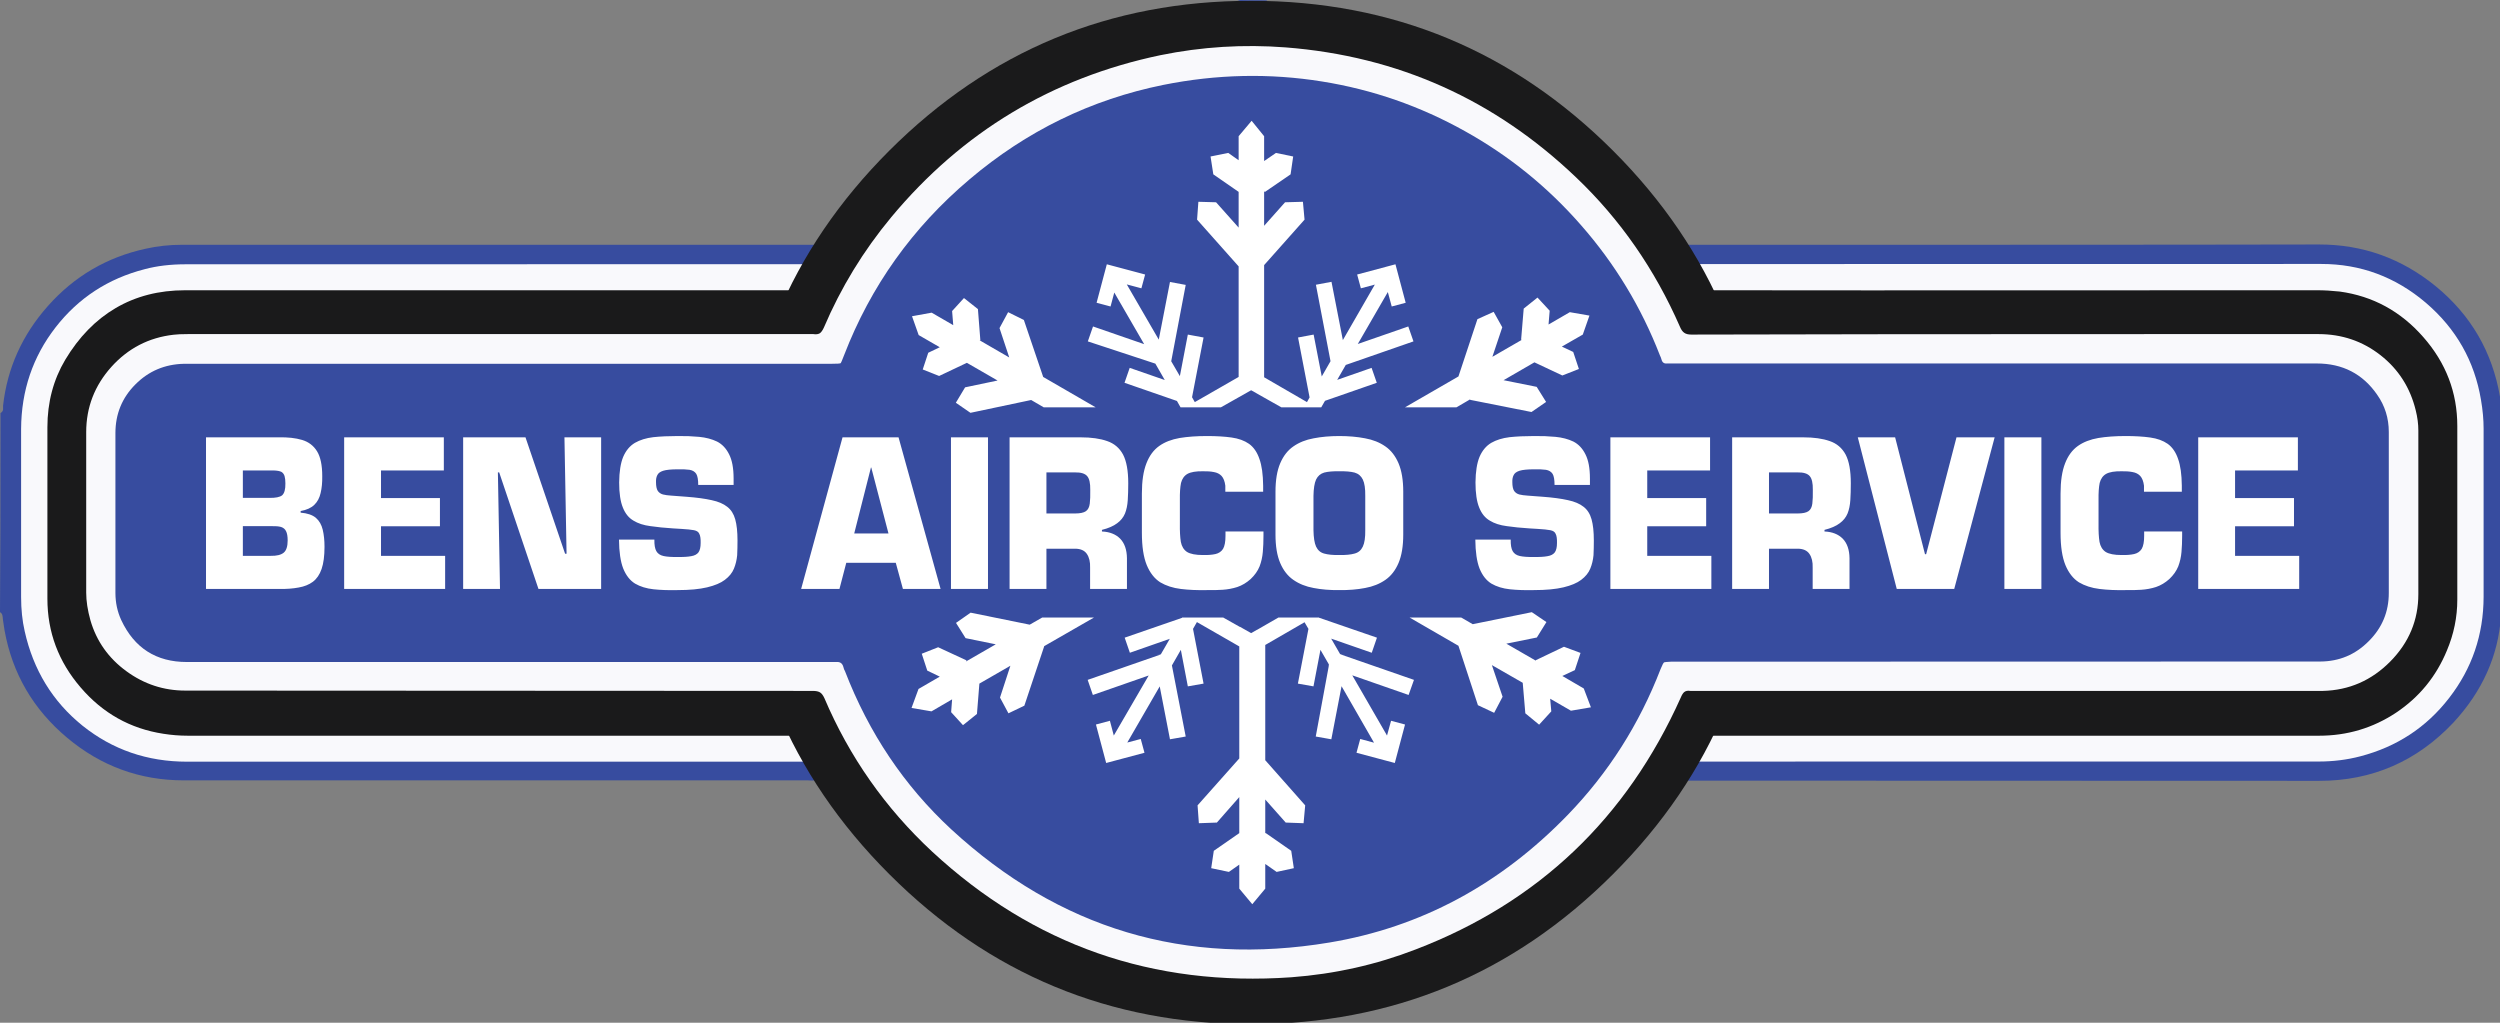
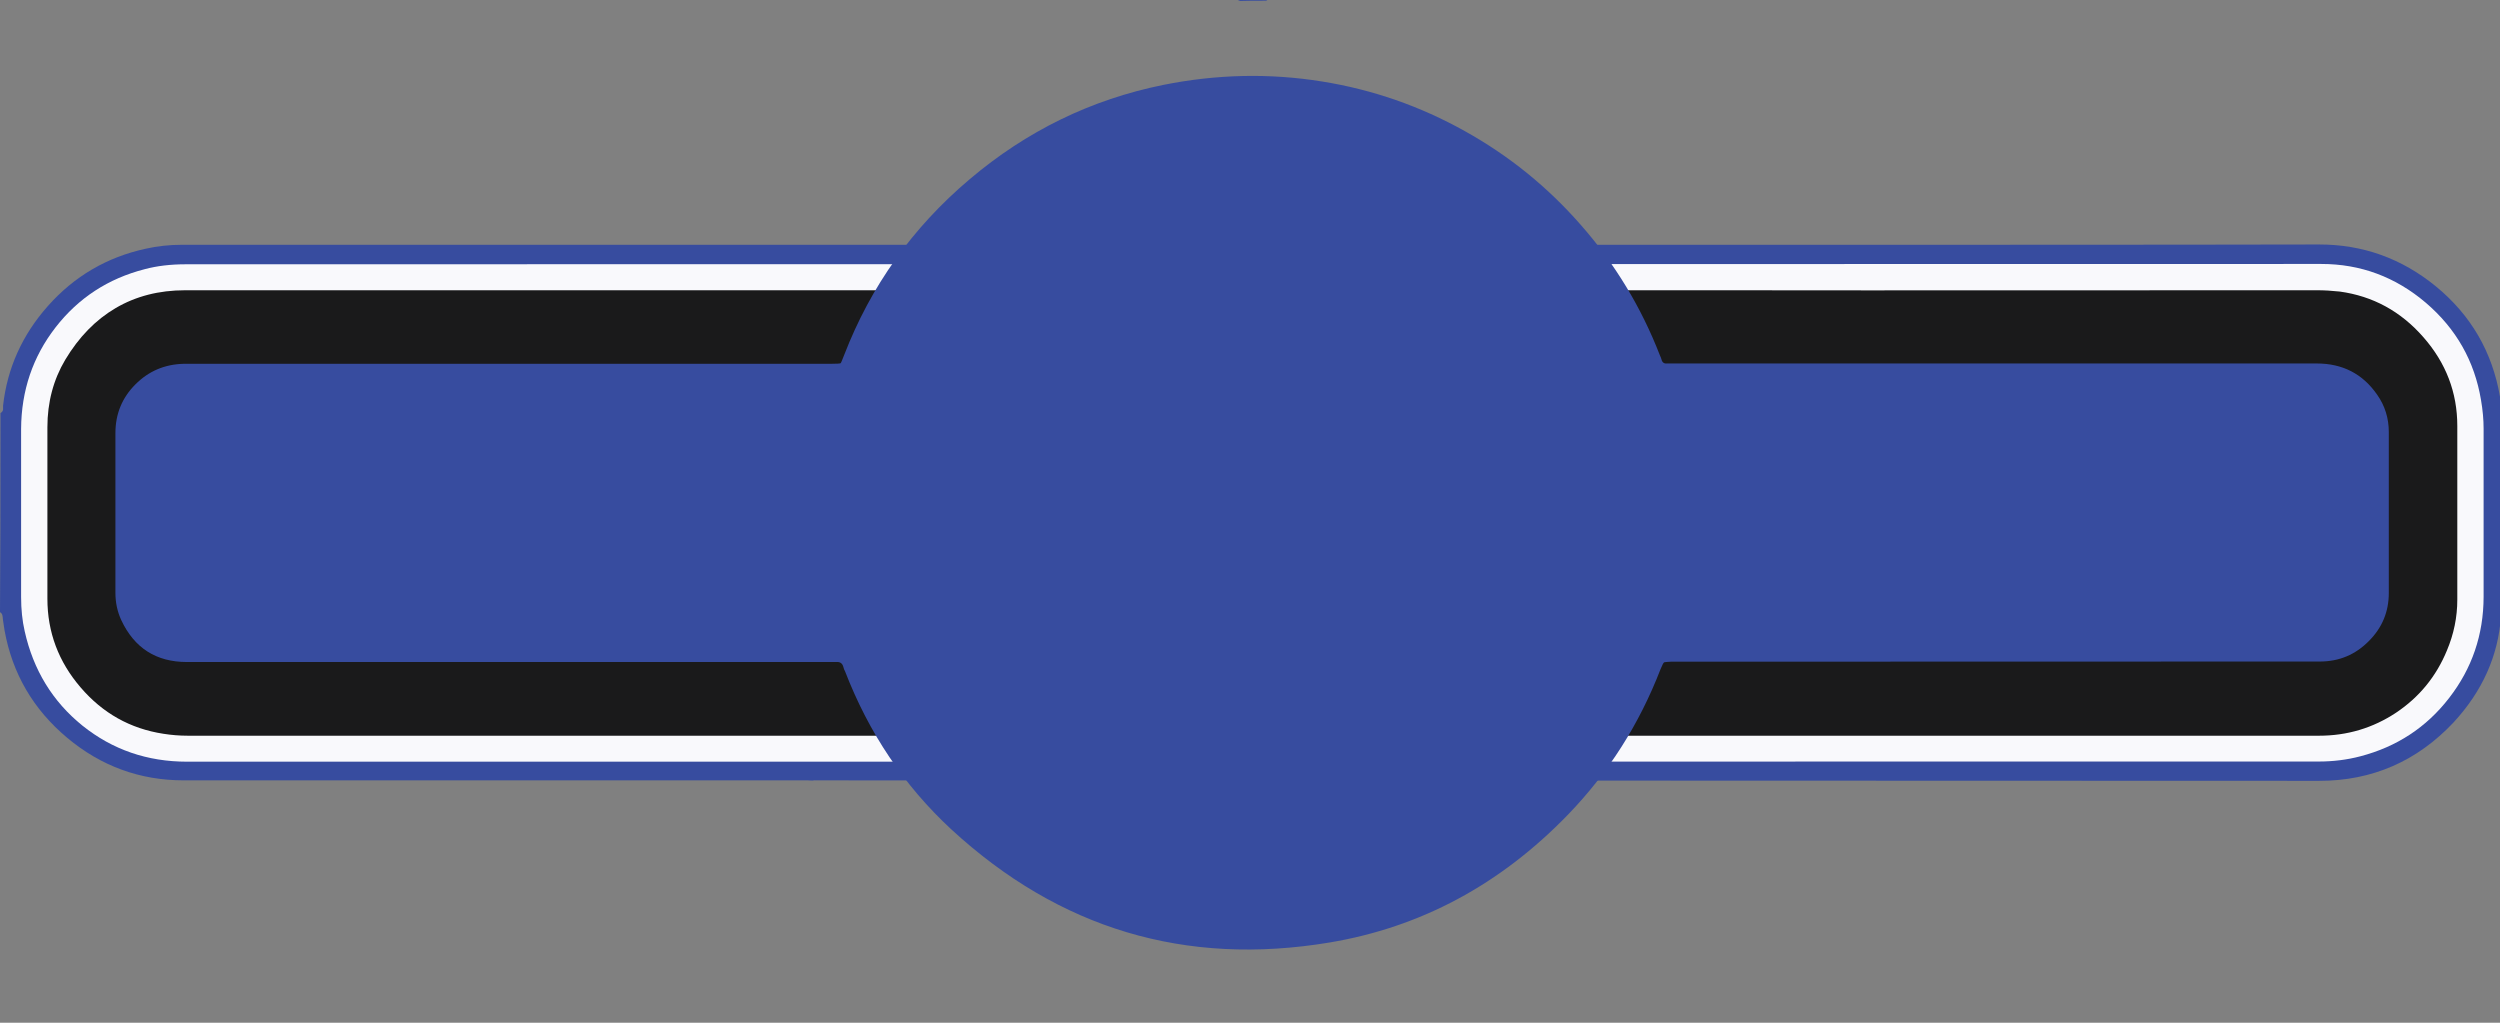
<svg xmlns="http://www.w3.org/2000/svg" xmlns:xlink="http://www.w3.org/1999/xlink" version="1.1" preserveAspectRatio="none" x="0px" y="0px" width="770px" height="315px" viewBox="0 0 770 315">
  <rect x="0" y="0" width="770" height="315" fill="#808080" stroke="none" />
  <defs>
    <g id="Layer7_0_FILL">
      <path fill="#374C9F" stroke="none" d=" M 770.7 128.6 Q 770.35 127.45 770.3 125.45 770.15 123.1 770 122.2 766.45 101.5 750.25 88.2 734.4 75.25 714.2 75.3 690.456 75.375 595.8 75.4 563.483 75.4 522.9 75.4 L 55.8 75.4 Q 50.3 75.4 44.9 76.6 26.95 80.5 14.75 94.25 2.9 107.6 0.95 124.9 0.95 126.05 0.95 126.15 0.8 126.9 0.15 127.2 0.15 168.2 0 188.55 0.6 188.85 0.75 189.6 0.85 190 0.9 190.85 L 1.4 194.15 Q 5 214.1 20.7 227.25 36.35 240.35 56.6 240.35 L 248.75 240.35 Q 249.162 240.363 249.8 240.4 250.351 240.434 250.75 240.35 L 714.3 240.5 Q 738.75 240.5 755.7 222.5 769 208.1 770.3 189.9 770.3 188.9 770.7 188.6 L 770.7 128.6 Z" />
    </g>
    <g id="Layer6_0_FILL">
      <path fill="#F9F9FC" stroke="none" d=" M 764.95 132.05 Q 764.95 127.85 764.15 123.2 761.15 105.2 747.15 93.25 733.1 81.3 714.95 81.3 L 57.2 81.4 Q 50.2 81.4 44.6 82.9 27.65 87.25 17.1 100.85 6.6 114.4 6.5 132.1 L 6.5 183.9 Q 6.5 189.6 7.6 194.4 11.6 212.35 25.4 223.5 39.25 234.6 57.6 234.6 L 714.15 234.55 Q 720.85 234.55 726.95 232.95 743.85 228.55 754.35 214.95 764.9 201.35 764.95 183.85 L 764.95 132.05 Z" />
    </g>
    <g id="Layer5_0_FILL">
      <path fill="#1A1A1B" stroke="none" d=" M 720.65 89.8 Q 716.9 89.4 713.75 89.4 528.848 89.469 528.5 89.4 L 243.05 89.4 Q 242.882 89.417 57 89.4 44.95 89.4 35.6 94.9 26.4 100.3 20.1 110.8 14.6 120.05 14.6 131.6 L 14.6 184.4 Q 14.6 199.85 24.85 211.75 35.05 223.65 50.3 226 54.05 226.6 57.9 226.6 L 714.25 226.6 Q 727.3 226.6 738 219.5 748.7 212.35 753.65 200.35 756.85 192.75 756.85 184.7 L 756.85 131.2 Q 756.85 115.75 746.4 103.85 735.95 91.9 720.65 89.8 Z" />
    </g>
    <g id="Layer4_0_FILL">
-       <path fill="#1A1A1B" stroke="none" d=" M 542.95 157.85 Q 542.95 92.55 496.8 46.4 450.6 0.25 385.35 0.25 320.1 0.25 273.9 46.4 227.75 92.55 227.75 157.85 227.75 223.1 273.9 269.25 320.1 315.45 385.35 315.45 450.6 315.45 496.8 269.25 542.95 223.1 542.95 157.85 Z" />
-     </g>
+       </g>
    <g id="Layer3_0_FILL">
-       <path fill="#F9F9FC" stroke="none" d=" M 714.05 102.9 L 667.55 102.9 Q 569.85 102.9 520.95 103.05 519.5 103.05 518.75 102.5 518 102 517.45 100.7 505.8 74.05 485.5 54.7 447.8 18.65 396 14.6 376.5 13.1 357.4 17 307.3 27.5 274.5 66.9 261.6 82.45 253.75 100.9 253.15 102.2 252.5 102.65 251.75 103.1 250.5 102.9 L 57.95 102.9 Q 54.95 102.9 53.45 103.1 42.05 104.4 34.3 113 26.55 121.65 26.55 133.1 L 26.55 182.55 Q 26.55 186.4 27.85 191.05 30.65 200.7 38.95 206.75 47.1 212.7 57.05 212.7 L 250.4 212.8 Q 251.8 212.8 252.55 213.25 253.3 213.7 253.9 215 265.45 242.15 287.1 262.3 333.75 305.5 397.7 301 417.8 299.5 436.1 292.4 492.65 270.7 517.7 214.8 518.2 213.6 518.75 213.15 519.45 212.6 520.6 212.8 L 715.45 212.8 Q 727.55 212.5 736.2 203.75 744.85 195 744.85 183 L 744.85 132.6 Q 744.85 129.6 744.05 126.4 741.5 115.9 733.2 109.4 724.9 102.9 714.05 102.9 Z" />
-     </g>
+       </g>
    <g id="Layer2_0_FILL">
      <path fill="#374C9F" stroke="none" d=" M 735.75 133.05 Q 735.75 126.65 732.15 121.55 725.5 111.95 713.55 111.95 L 513.45 111.95 Q 512.1 112.1 511.75 110.75 511.6 110.15 511.25 109.45 502.65 87.25 487 69.4 471.6 51.75 451.2 40.4 430.55 28.85 407.2 25.1 382.95 21.2 358.3 26.15 324.95 32.9 298.6 55.25 272.3 77.5 260 109.35 259.05 111.8 258.95 111.85 258.7 112.05 256 112.05 L 56.65 112.05 Q 47.8 112.25 41.7 118.4 35.55 124.55 35.55 133.4 L 35.55 182.6 Q 35.55 187.1 37.35 191 43.4 203.9 57.55 203.9 L 257.6 203.9 Q 259.3 203.75 259.75 205.4 259.95 206.25 260.25 206.7 271.3 235.35 292.95 255.4 342.85 301.4 409.45 290.3 451.65 283.25 482.95 250.9 501.6 231.6 511.45 206.1 512.25 204.15 512.55 204 512.7 203.9 514.65 203.8 L 714.65 203.75 Q 723.4 203.7 729.55 197.5 735.75 191.35 735.75 182.65 L 735.75 133.05 M 390.35 0.1 Q 384.25 0.1 381.25 0 L 381.95 0.3 389.75 0.3 Q 389.95 0.4 390.35 0.1 Z" />
    </g>
    <g id="Layer1_0_FILL">
-       <path fill="#FFFFFF" stroke="none" d=" M 157.15 119.2 L 145.85 119.2 146.5 155.05 146.05 155.05 133.85 119.2 114.65 119.2 114.65 165.9 126 165.9 125.35 130 125.75 130 137.85 165.9 157.15 165.9 157.15 119.2 M 78 119.2 L 78 165.9 109.1 165.9 109.1 155.7 89.35 155.7 89.35 146.6 107.5 146.6 107.5 137.9 89.35 137.9 89.35 129.4 108.7 129.4 108.7 119.2 78 119.2 M 69.65 123.5 Q 68.05 120.9 65.05 120 62.05 119.1 57.8 119.2 L 35.45 119.2 35.45 165.9 58.05 165.9 Q 61.4 165.95 64 165.45 66.6 165 68.35 163.7 70.15 162.35 71.05 159.75 71.95 157.15 71.95 152.9 71.95 149.95 71.4 147.65 70.85 145.35 69.3 144 67.7 142.65 64.6 142.4 L 64.6 141.9 Q 67.35 141.4 68.8 140 70.25 138.6 70.75 136.35 71.3 134.1 71.25 131.15 71.25 126.1 69.65 123.5 M 56.3 129.4 Q 57.9 129.45 58.7 129.85 59.4 130.3 59.65 131.15 59.9 132 59.9 133.4 59.95 136.1 58.9 137.05 57.85 137.9 54.95 137.85 L 46.8 137.85 46.8 129.4 56.3 129.4 M 58.55 146.8 Q 59.65 147.15 60.1 148.1 60.6 149.05 60.6 150.95 60.6 153.75 59.35 154.75 58.1 155.75 55.4 155.7 L 46.8 155.7 46.8 146.55 55.6 146.55 Q 57.45 146.5 58.55 146.8 M 276.3 119.2 L 264.9 119.2 264.9 165.9 276.3 165.9 276.3 119.2 M 313 120.35 Q 309.75 119.2 304.85 119.2 L 282.95 119.2 282.95 165.9 294.3 165.9 294.3 153.5 303.1 153.5 Q 305.65 153.5 306.75 155.1 307.85 156.7 307.75 159.35 L 307.75 165.9 319.1 165.9 319.1 156.45 Q 319.05 152.5 317 150.4 314.95 148.35 311.4 148.2 L 311.4 147.7 Q 314.4 146.95 316.1 145.65 317.75 144.45 318.5 142.65 319.2 140.9 319.35 138.55 319.5 136.25 319.5 133.35 319.5 127.55 317.9 124.5 316.25 121.45 313 120.35 M 303.1 142.65 L 294.3 142.65 294.3 130 303.1 130 Q 305.85 129.95 306.85 131.15 307.85 132.3 307.8 135.35 307.85 138 307.65 139.6 307.45 141.25 306.45 141.95 305.45 142.65 303.1 142.65 M 230.55 165.9 L 232.65 157.85 247.9 157.85 250.1 165.9 261.7 165.9 248.75 119.2 231.5 119.2 218.75 165.9 230.55 165.9 M 240.25 128.5 L 240.35 128.5 245.65 148.8 235.1 148.8 240.25 128.5 M 192.85 120.5 Q 190.45 119.35 187.35 119.05 184.2 118.75 180.7 118.8 176.55 118.8 173.2 119.15 169.9 119.55 167.55 120.9 165.2 122.3 163.95 125.2 162.75 128.1 162.7 133.1 162.7 138.05 163.85 140.85 164.95 143.6 167.1 144.85 169.2 146.15 172.35 146.55 175.4 147 179.35 147.25 L 181.85 147.4 Q 184.45 147.55 185.75 147.8 187.05 148.05 187.4 148.95 187.85 149.8 187.8 151.75 187.8 153.65 187.15 154.6 186.45 155.55 184.9 155.8 183.35 156.1 180.7 156.05 177.9 156.1 176.35 155.75 174.8 155.4 174.15 154.25 173.5 153.1 173.55 150.7 L 162.65 150.7 Q 162.7 156.4 163.95 159.6 165.25 162.8 167.6 164.25 170 165.65 173.3 166 176.6 166.35 180.7 166.25 186.25 166.25 189.8 165.4 193.35 164.55 195.25 163.1 197.25 161.6 198.05 159.65 198.85 157.7 199.05 155.5 199.15 153.3 199.15 150.95 199.15 146.95 198.45 144.45 197.75 141.95 196 140.6 194.25 139.2 191.2 138.55 188.1 137.85 183.4 137.5 L 178.75 137.15 Q 177.2 137.05 176.2 136.8 175.15 136.5 174.6 135.7 174.05 134.85 174.05 133 174 131.7 174.45 130.85 174.85 129.95 176.25 129.5 177.7 129.05 180.7 129.05 182.95 129 184.4 129.2 185.8 129.45 186.45 130.45 187.05 131.45 187.05 133.85 L 197.95 133.85 197.95 131.9 Q 197.95 127.1 196.55 124.4 195.2 121.7 192.85 120.5 M 456.6 120.5 Q 454.2 119.35 451.1 119.05 447.95 118.75 444.45 118.8 440.3 118.8 436.95 119.15 433.65 119.55 431.3 120.9 428.95 122.3 427.7 125.2 426.5 128.1 426.45 133.1 426.45 138.05 427.6 140.85 428.7 143.6 430.85 144.85 432.95 146.15 436.1 146.55 439.15 147 443.1 147.25 L 445.6 147.4 Q 448.2 147.55 449.5 147.8 450.8 148.05 451.15 148.95 451.6 149.8 451.55 151.75 451.55 153.65 450.9 154.6 450.2 155.55 448.65 155.8 447.1 156.1 444.45 156.05 441.65 156.1 440.1 155.75 438.55 155.4 437.9 154.25 437.25 153.1 437.3 150.7 L 426.4 150.7 Q 426.45 156.4 427.7 159.6 429 162.8 431.35 164.25 433.75 165.65 437.05 166 440.35 166.35 444.45 166.25 450 166.25 453.55 165.4 457.1 164.55 459 163.1 461 161.6 461.8 159.65 462.6 157.7 462.8 155.5 462.9 153.3 462.9 150.95 462.9 146.95 462.2 144.45 461.5 141.95 459.75 140.6 458 139.2 454.95 138.55 451.85 137.85 447.15 137.5 L 442.5 137.15 Q 440.95 137.05 439.95 136.8 438.9 136.5 438.35 135.7 437.8 134.85 437.8 133 437.75 131.7 438.2 130.85 438.6 129.95 440 129.5 441.45 129.05 444.45 129.05 446.7 129 448.15 129.2 449.55 129.45 450.2 130.45 450.8 131.45 450.8 133.85 L 461.7 133.85 461.7 131.9 Q 461.7 127.1 460.3 124.4 458.95 121.7 456.6 120.5 M 356.7 121.2 Q 354.55 119.7 351.3 119.25 348.1 118.8 343.75 118.8 339 118.8 335.35 119.4 331.6 120.05 329.05 121.85 326.45 123.7 325.1 127.2 323.7 130.75 323.7 136.5 L 323.7 148.6 Q 323.7 154.9 325.2 158.55 326.7 162.15 329.35 163.85 332.05 165.45 335.7 165.9 339.35 166.35 343.75 166.25 346.2 166.3 348.55 166.15 350.9 166 353.1 165.3 355.3 164.55 357.2 162.85 359.1 161.05 359.95 158.95 360.75 156.85 360.95 154.5 361.15 152.15 361.15 149.55 L 361.15 148.2 349.45 148.2 349.45 149.55 Q 349.45 152.25 348.7 153.55 347.9 154.8 346.35 155.15 344.8 155.5 342.5 155.45 339.15 155.45 337.6 154.5 336.1 153.5 335.7 151.4 335.35 149.25 335.4 145.8 L 335.4 138.5 Q 335.35 135.2 335.75 133.25 336.25 131.3 337.75 130.45 339.3 129.6 342.5 129.65 344.4 129.6 345.9 129.9 347.35 130.15 348.25 131.1 349.15 132.1 349.4 134.1 L 349.4 135.95 361.05 135.95 361.05 134.1 Q 361 128.9 359.9 125.85 358.85 122.75 356.7 121.2 M 398.7 122 Q 396.05 120.15 392.45 119.5 388.85 118.8 384.5 118.8 380.2 118.8 376.6 119.5 373 120.15 370.35 122 367.75 123.8 366.3 127.2 364.85 130.6 364.85 135.95 L 364.85 149.15 Q 364.85 154.5 366.3 157.9 367.75 161.3 370.35 163.1 373 164.95 376.6 165.6 380.2 166.3 384.5 166.25 388.85 166.3 392.45 165.6 396.05 164.95 398.7 163.1 401.3 161.3 402.75 157.9 404.2 154.5 404.2 149.15 L 404.2 135.95 Q 404.2 130.6 402.75 127.2 401.3 123.8 398.7 122 M 379.85 130.05 Q 381.6 129.6 384.5 129.65 387.45 129.6 389.2 130.05 390.95 130.55 391.75 132.2 392.55 133.85 392.5 137.25 L 392.5 147.75 Q 392.55 151.2 391.75 152.85 390.95 154.55 389.2 155 387.45 155.5 384.5 155.45 381.6 155.5 379.85 155 378.15 154.55 377.35 152.85 376.6 151.2 376.55 147.75 L 376.55 137.25 Q 376.6 133.85 377.35 132.2 378.15 130.55 379.85 130.05 M 600.75 119.2 L 589.35 119.2 589.35 165.9 600.75 165.9 600.75 119.2 M 639.65 121.2 Q 637.5 119.7 634.25 119.25 631.05 118.8 626.7 118.8 621.95 118.8 618.3 119.4 614.55 120.05 612 121.85 609.4 123.7 608.05 127.2 606.65 130.75 606.65 136.5 L 606.65 148.6 Q 606.65 154.9 608.15 158.55 609.65 162.15 612.3 163.85 615 165.45 618.65 165.9 622.3 166.35 626.7 166.25 629.15 166.3 631.5 166.15 633.85 166 636.05 165.3 638.25 164.55 640.15 162.85 642.05 161.05 642.9 158.95 643.7 156.85 643.9 154.5 644.1 152.15 644.1 149.55 L 644.1 148.2 632.4 148.2 632.4 149.55 Q 632.4 152.25 631.65 153.55 630.85 154.8 629.3 155.15 627.75 155.5 625.45 155.45 622.1 155.45 620.55 154.5 619.05 153.5 618.65 151.4 618.3 149.25 618.35 145.8 L 618.35 138.5 Q 618.3 135.2 618.7 133.25 619.2 131.3 620.7 130.45 622.25 129.6 625.45 129.65 627.35 129.6 628.85 129.9 630.3 130.15 631.2 131.1 632.1 132.1 632.35 134.1 L 632.35 135.95 644 135.95 644 134.1 Q 643.95 128.9 642.85 125.85 641.8 122.75 639.65 121.2 M 497.5 146.6 L 497.5 137.9 479.35 137.9 479.35 129.4 498.7 129.4 498.7 119.2 468 119.2 468 165.9 499.1 165.9 499.1 155.7 479.35 155.7 479.35 146.6 497.5 146.6 M 555.7 119.2 L 544.2 119.2 556.2 165.9 573.9 165.9 586.35 119.2 574.6 119.2 565.25 155.2 564.9 155.2 555.7 119.2 M 535.55 120.35 Q 532.3 119.2 527.4 119.2 L 505.5 119.2 505.5 165.9 516.85 165.9 516.85 153.5 525.65 153.5 Q 528.2 153.5 529.3 155.1 530.4 156.7 530.3 159.35 L 530.3 165.9 541.65 165.9 541.65 156.45 Q 541.6 152.5 539.55 150.4 537.5 148.35 533.95 148.2 L 533.95 147.7 Q 536.95 146.95 538.65 145.65 540.3 144.45 541.05 142.65 541.75 140.9 541.9 138.55 542.05 136.25 542.05 133.35 542.05 127.55 540.45 124.5 538.8 121.45 535.55 120.35 M 529.4 131.15 Q 530.4 132.3 530.35 135.35 530.4 138 530.2 139.6 530 141.25 529 141.95 528 142.65 525.65 142.65 L 516.85 142.65 516.85 130 525.65 130 Q 528.4 129.95 529.4 131.15 M 660.4 137.9 L 660.4 129.4 679.75 129.4 679.75 119.2 649.05 119.2 649.05 165.9 680.15 165.9 680.15 155.7 660.4 155.7 660.4 146.6 678.55 146.6 678.55 137.9 660.4 137.9 Z" />
-     </g>
+       </g>
    <g id="Layer0_0_FILL">
-       <path fill="#FFFFFF" stroke="none" d=" M 364.1 190.2 L 364.05 190.3 346.4 196.4 348 201.05 360.3 196.75 357.55 201.5 356.3 201.7 357.6 201.55 335 209.4 336.6 214.05 353.8 208.05 343.05 226.55 341.85 222 337.55 223.15 340.7 235 352.5 231.85 351.35 227.6 347.2 228.7 357.2 211.4 357.2 211.45 360.35 227.7 365.2 226.85 360.95 204.95 363.7 200.15 365.85 211.4 370.7 210.55 367.45 193.7 368.65 191.6 381.7 199.1 381.7 233.6 368.85 248.05 369.25 253.55 374.8 253.35 381.7 245.5 381.7 256.6 373.85 262.05 373.05 267.4 378.5 268.55 381.7 266.3 381.7 273.7 385.7 278.5 389.7 273.7 389.7 266.1 393.2 268.55 398.5 267.4 397.7 262.05 389.8 256.55 389.7 256.7 389.7 246.25 396 253.35 401.5 253.55 402 248.05 389.7 234.15 389.7 198.65 401.8 191.65 403 193.7 399.75 210.55 404.55 211.4 406.7 200.15 409.3 204.65 409.05 205.4 409.35 204.65 405.25 226.85 410.05 227.7 413.2 211.35 423.2 228.75 418.95 227.6 417.8 231.85 429.6 235 432.75 223.15 428.45 222 427.2 226.55 416.5 208 433.85 214.05 435.5 209.4 412.75 201.5 413.9 201.7 412.75 201.45 410 196.7 422.5 201.05 424.1 196.4 406.25 190.25 406.25 190.2 393.75 190.2 387.15 194 387.1 194 385.35 195 381.9 193.05 381.9 193.1 376.75 190.2 364.1 190.2 M 419.15 88.8 L 423.45 87.65 413.6 104.75 410.1 86.8 405.3 87.7 409.8 111.25 407.1 115.95 404.6 103.05 399.8 103.95 403.35 122.4 402.55 123.85 389.35 116.2 389.35 81.65 401.8 67.65 401.3 62.15 395.8 62.3 389.35 69.55 389.35 58.85 389.55 59.15 397.5 53.7 398.3 48.2 393 47.1 389.35 49.6 389.35 41.95 385.5 37.2 381.5 41.95 381.5 49.35 378.3 47.1 372.85 48.2 373.7 53.7 381.5 59.1 381.5 70.1 374.55 62.3 369.1 62.15 368.7 67.65 381.5 82.05 381.5 116.1 368 123.85 367.15 122.35 370.7 103.95 365.85 103.05 363.4 115.85 360.7 111.2 360.75 111.2 365.2 87.75 360.35 86.85 356.9 104.6 347.05 87.6 351.55 88.8 352.7 84.55 340.9 81.4 337.75 93.25 342.05 94.4 343.2 90.1 352.4 106 336.65 100.55 335.05 105.15 355.85 112 358.75 117.05 347.95 113.3 346.35 117.9 362.5 123.5 363.6 125.45 376.05 125.45 385.35 120.2 386.8 121 386.85 121.05 394.65 125.45 406.95 125.45 408.1 123.45 424.05 117.9 422.45 113.3 411.85 117 414.5 112.4 435.35 105.15 433.75 100.55 418.2 105.95 427.45 89.95 428.65 94.4 432.95 93.25 429.8 81.4 418 84.55 419.15 88.8 M 315.35 98.55 L 310.5 96.15 307.85 101.05 310.85 110.1 301.7 104.8 301.95 104.8 301.2 95.2 296.9 91.8 293.25 95.8 293.6 100.15 286.95 96.3 280.9 97.4 282.95 103.2 289.45 106.95 285.9 108.65 284.2 113.8 289.25 115.8 297.8 111.75 307.25 117.2 297.25 119.3 294.4 124.05 298.9 127.15 317.6 123.2 321.45 125.45 337.45 125.45 321.3 116.1 315.35 98.55 M 487.5 103.05 L 489.55 97.2 483.5 96.15 476.95 99.95 477.3 95.7 473.55 91.65 469.3 95.05 468.5 104.65 468.75 104.65 459.65 109.9 462.7 100.8 460.05 96.05 455.05 98.3 449.2 115.95 432.75 125.45 448.6 125.45 452.8 123 452.8 123.15 471.7 126.9 476.2 123.8 473.3 119.15 463.1 117.1 472.6 111.6 481.2 115.65 486.3 113.65 484.55 108.4 481.05 106.75 487.5 103.05 M 298.95 188.7 L 294.45 191.85 297.4 196.55 306.7 198.45 297.5 203.75 297.7 203.4 288.95 199.35 283.9 201.35 285.6 206.55 289.45 208.4 282.9 212.2 280.75 218.05 286.9 219.1 293.25 215.4 292.95 219.35 296.6 223.35 300.9 219.9 301.65 210.55 311.2 205.05 308 214.85 310.6 219.7 315.5 217.35 321.6 199.1 321.55 199.05 336.95 190.2 321 190.2 317.15 192.4 298.95 188.7 M 453.6 192.25 L 450.05 190.2 434.15 190.2 449.2 198.9 449.2 198.9 455.2 217.2 460.2 219.55 462.8 214.6 459.5 204.85 469 210.3 469.8 219.7 474.05 223.2 477.8 219.1 477.45 215.2 483.85 218.9 490 217.85 487.8 212.05 481.2 208.2 485.05 206.4 486.8 201.1 481.7 199.2 473 203.35 473.05 203.5 463.95 198.25 473.35 196.35 476.3 191.6 471.8 188.55 453.6 192.25 Z" />
-     </g>
+       </g>
  </defs>
  <g transform="matrix( 1, 0, 0, 1, 0,0) ">
    <use xlink:href="#Layer7_0_FILL" />
  </g>
  <g transform="matrix( 1, 0, 0, 1, 0,0) ">
    <use xlink:href="#Layer6_0_FILL" />
  </g>
  <g transform="matrix( 1, 0, 0, 1, 0,0) ">
    <use xlink:href="#Layer5_0_FILL" />
  </g>
  <g transform="matrix( 1, 0, 0, 1, 0,0) ">
    <use xlink:href="#Layer4_0_FILL" />
  </g>
  <g transform="matrix( 1, 0, 0, 1, 0,0) ">
    <use xlink:href="#Layer3_0_FILL" />
  </g>
  <g transform="matrix( 1, 0, 0, 1, 0,0) ">
    <use xlink:href="#Layer2_0_FILL" />
  </g>
  <g transform="matrix( 1, 0, 0, 1, 28,15.5) ">
    <use xlink:href="#Layer1_0_FILL" />
  </g>
  <g transform="matrix( 1, 0, 0, 1, 0,0) ">
    <use xlink:href="#Layer0_0_FILL" />
  </g>
</svg>